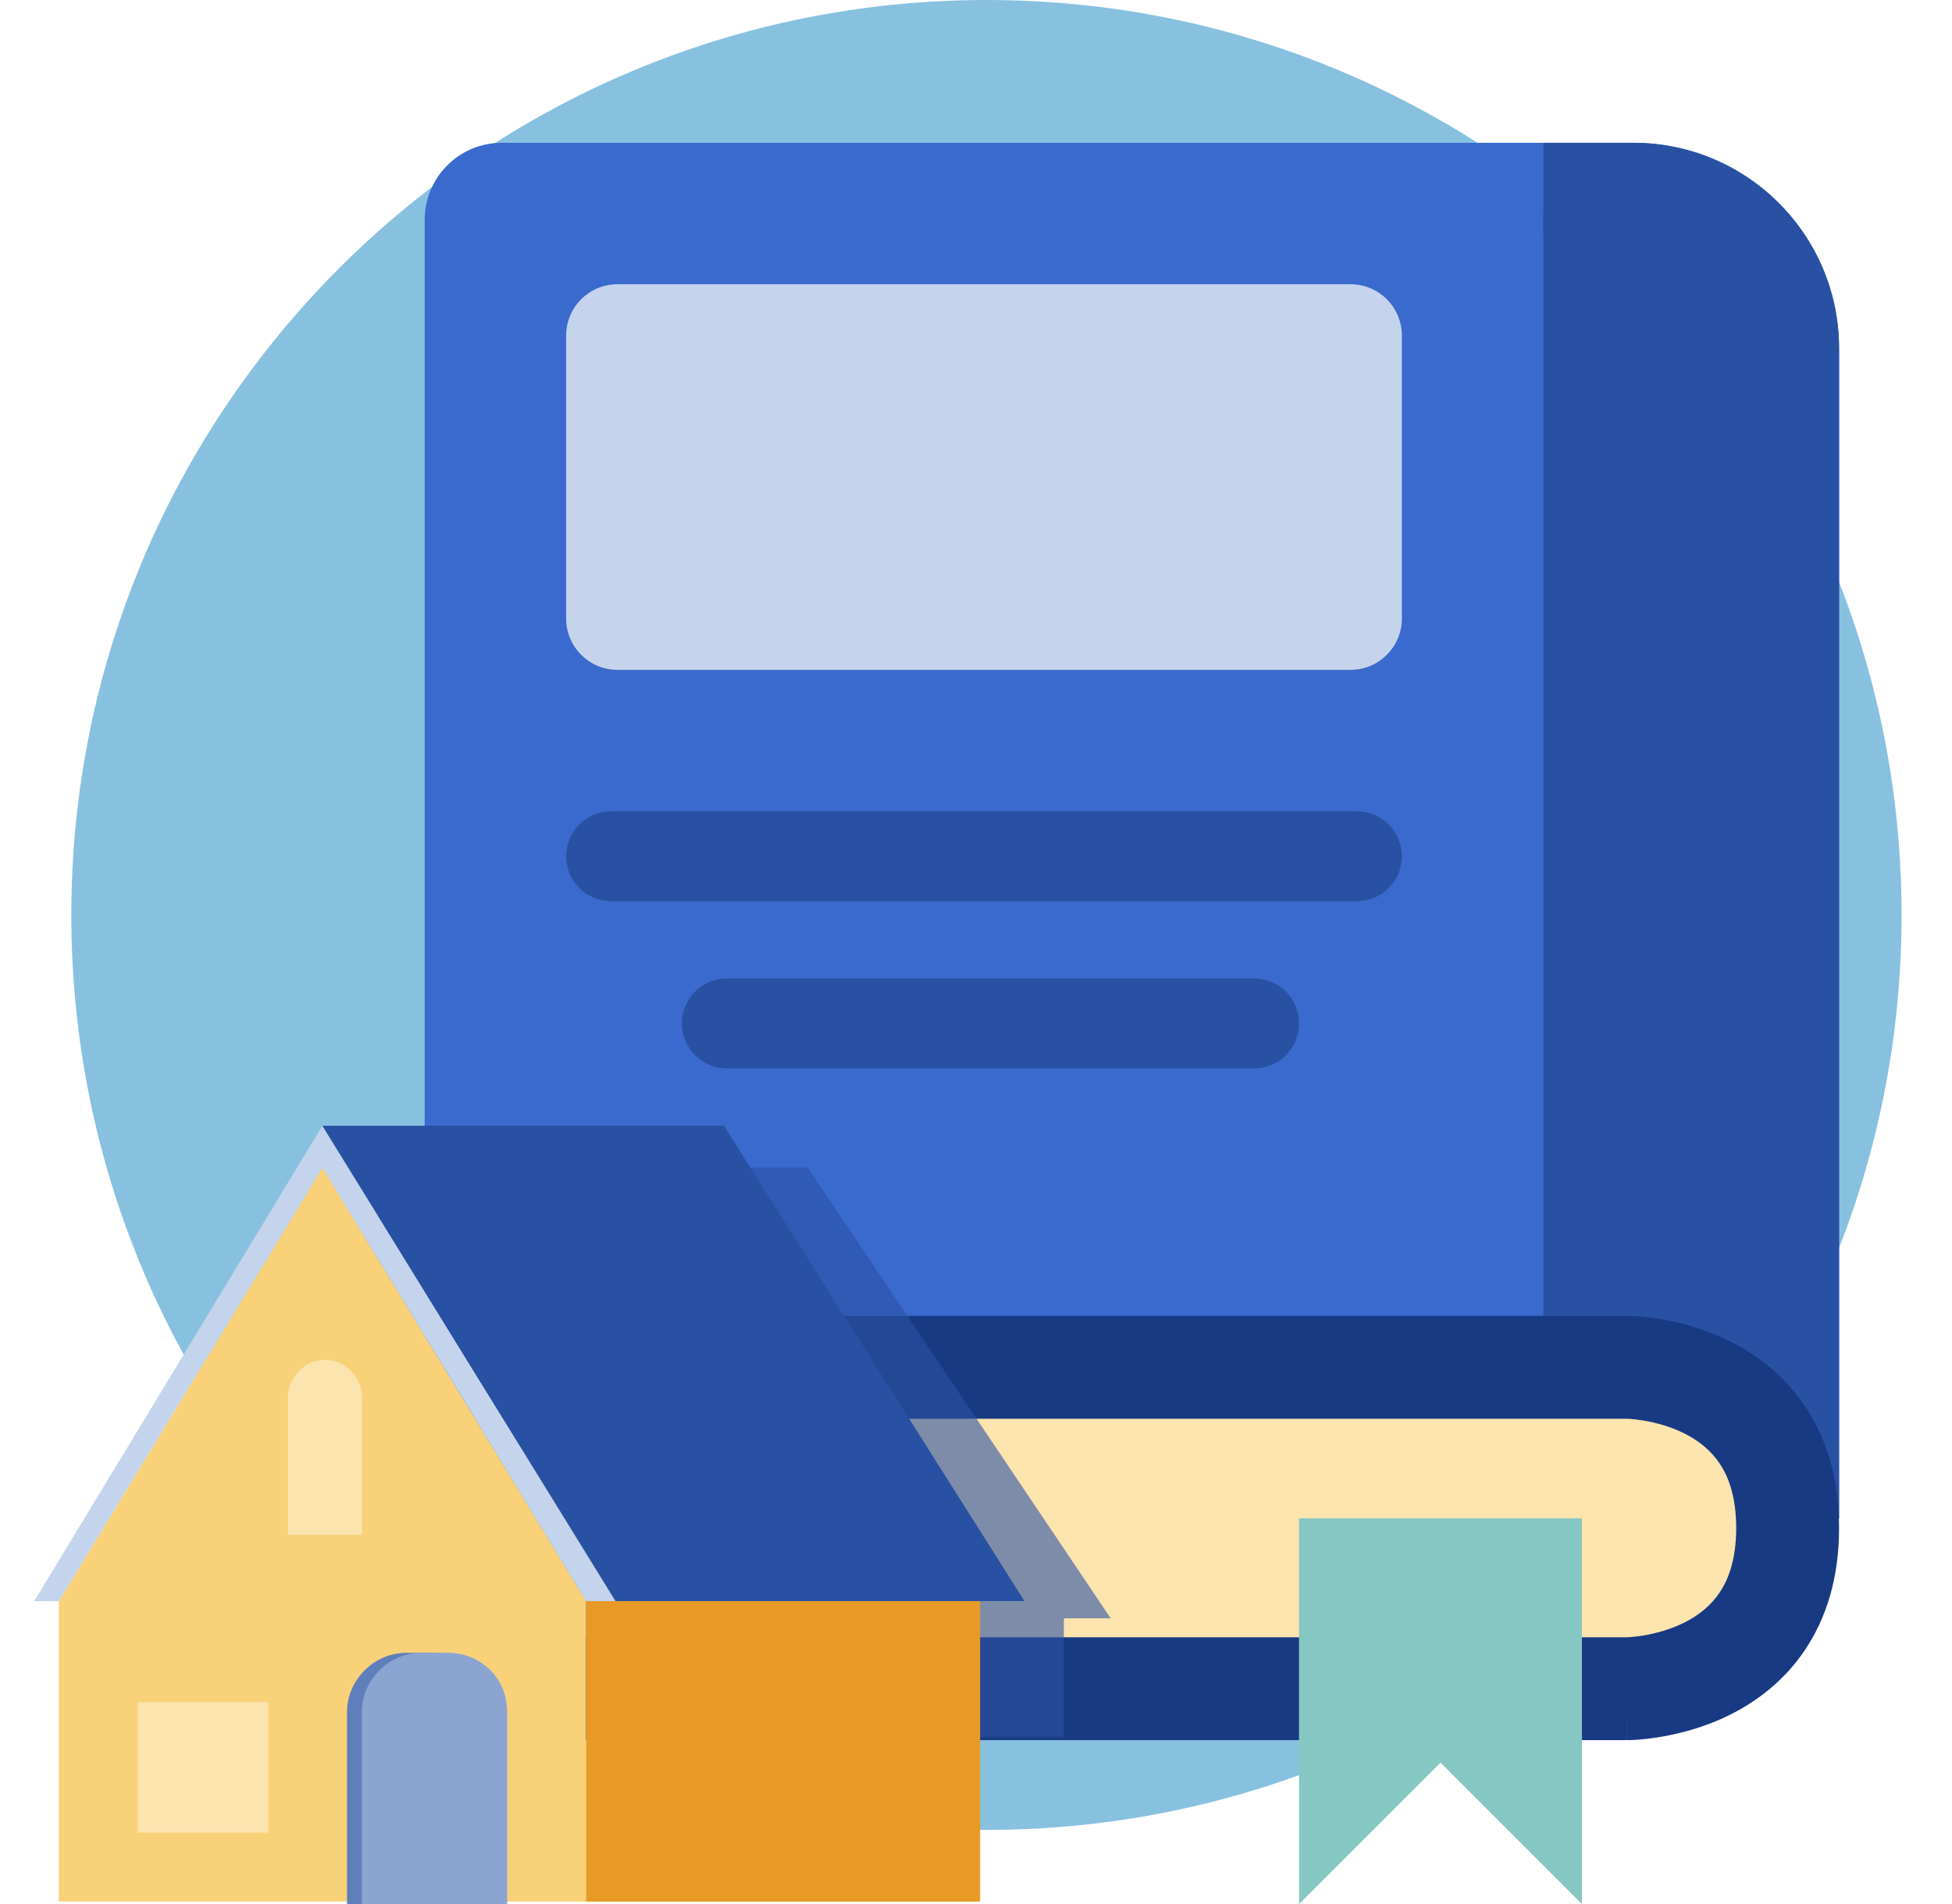
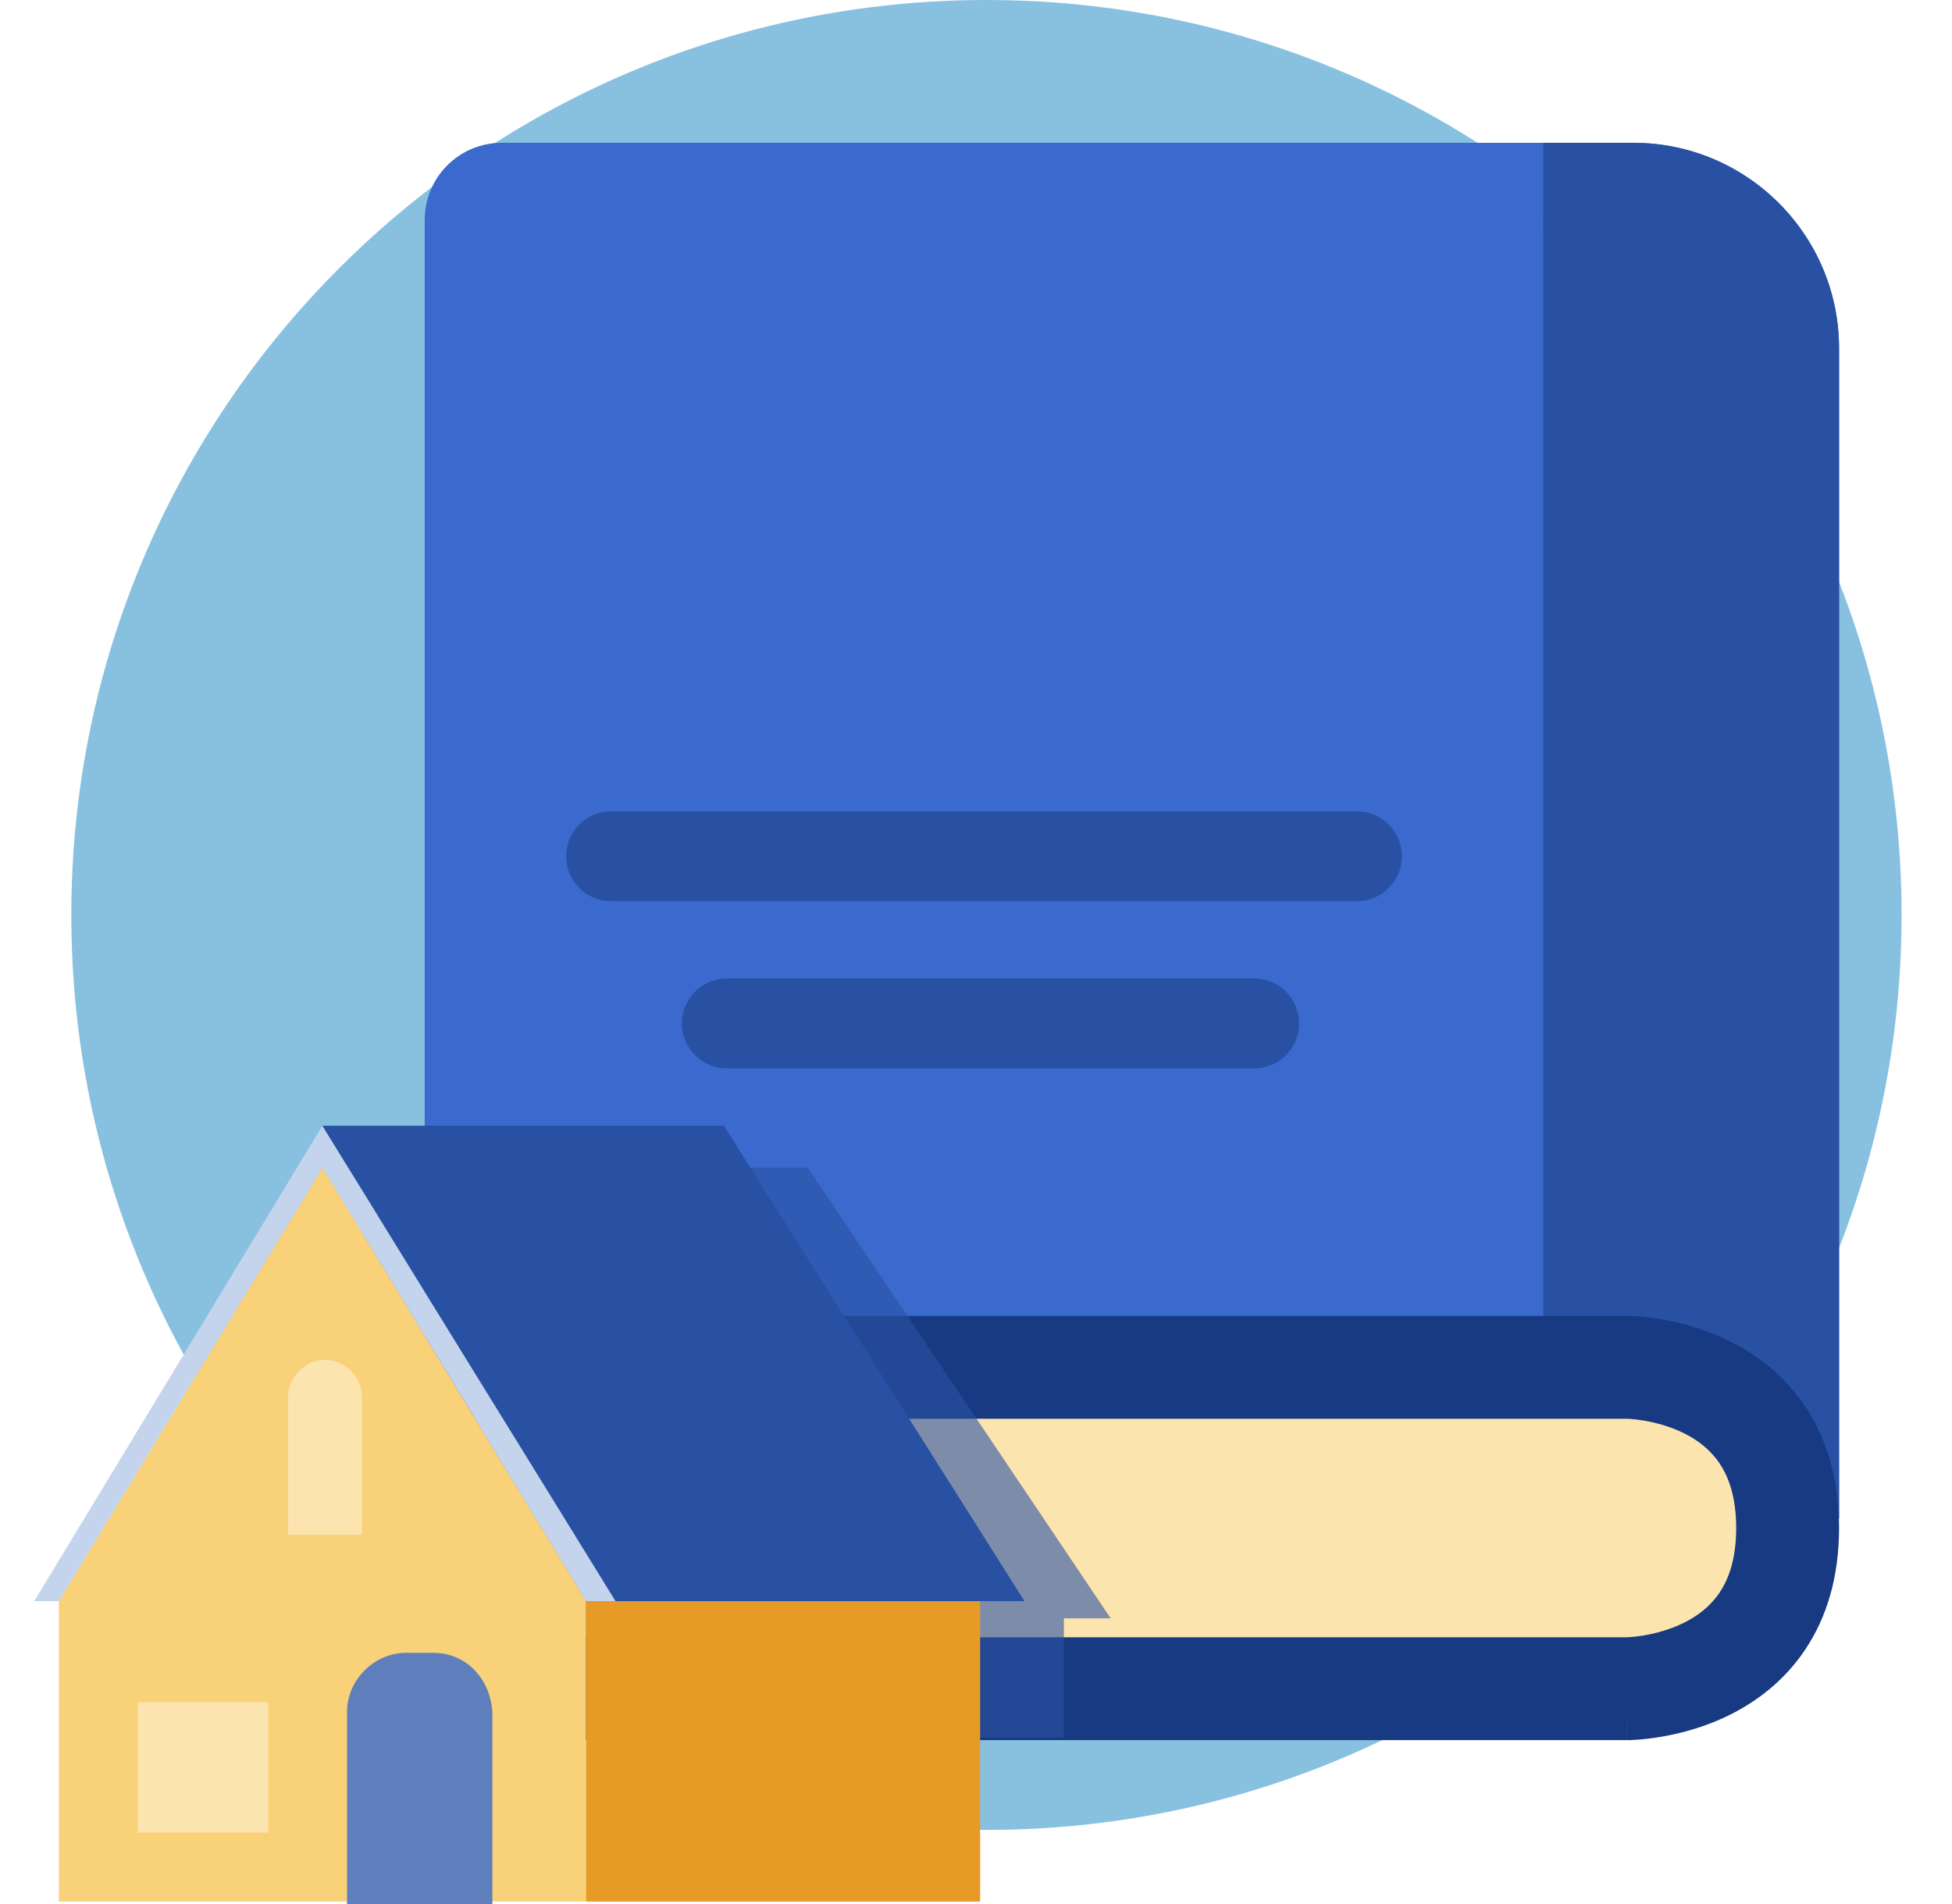
<svg xmlns="http://www.w3.org/2000/svg" width="41" height="40" viewBox="0 0 41 40" fill="none">
  <path d="M20.72 38.443C31.335 38.443 39.941 29.837 39.941 19.222C39.941 8.606 31.335 0 20.72 0C10.104 0 1.498 8.606 1.498 19.222C1.498 29.837 10.104 38.443 20.72 38.443Z" fill="#88C1E0" />
  <path d="M8.92 4.62C8.92 3.725 9.645 3 10.54 3H34.307C36.693 3 38.628 4.935 38.628 7.321V31.898L8.92 28.792V4.62Z" fill="#3A6ACD" />
  <path d="M32.416 4.62C32.416 3.725 33.142 3 34.036 3H34.306C36.693 3 38.628 4.935 38.628 7.321V31.898L32.416 28.792V4.62Z" fill="#2951A3" />
  <path d="M10.81 34.598V29.467H36.468V34.598H10.81Z" fill="#FBE4AE" />
  <path fill-rule="evenodd" clip-rule="evenodd" d="M8.92 28.725C8.92 28.128 9.404 27.645 10 27.645L34.172 27.645V28.725C34.172 27.645 34.172 27.645 34.173 27.645L34.174 27.645L34.177 27.645L34.183 27.645L34.199 27.645C34.211 27.645 34.227 27.645 34.246 27.646C34.283 27.647 34.333 27.649 34.394 27.654C34.515 27.663 34.681 27.679 34.877 27.712C35.264 27.776 35.797 27.908 36.343 28.181C36.893 28.456 37.476 28.885 37.919 29.55C38.367 30.221 38.628 31.068 38.628 32.101C38.628 33.134 38.367 33.98 37.919 34.652C37.476 35.316 36.893 35.746 36.343 36.021C35.797 36.294 35.264 36.425 34.877 36.489C34.681 36.522 34.515 36.539 34.394 36.548C34.333 36.552 34.283 36.554 34.246 36.556C34.227 36.556 34.211 36.556 34.199 36.557L34.183 36.557L34.177 36.557L34.174 36.557L34.173 36.557C34.172 36.557 34.172 36.557 34.172 35.477V36.557L10 36.557C9.404 36.557 8.92 36.073 8.92 35.477C8.92 34.88 9.404 34.396 10 34.396L34.166 34.396C34.167 34.396 34.17 34.396 34.174 34.396C34.186 34.396 34.208 34.395 34.24 34.392C34.303 34.388 34.401 34.378 34.522 34.358C34.767 34.317 35.078 34.237 35.377 34.088C35.67 33.941 35.931 33.738 36.121 33.453C36.307 33.175 36.467 32.756 36.467 32.101C36.467 31.446 36.307 31.026 36.121 30.748C35.931 30.463 35.67 30.26 35.377 30.113C35.078 29.964 34.767 29.884 34.522 29.843C34.401 29.823 34.303 29.814 34.24 29.809C34.208 29.807 34.186 29.806 34.174 29.805C34.17 29.805 34.167 29.805 34.166 29.805L10 29.805C9.404 29.805 8.92 29.322 8.92 28.725Z" fill="#173A83" />
  <path d="M32.416 3H34.036V4.891H32.416V3Z" fill="#2951A3" />
-   <path d="M11.891 7.051C11.891 6.454 12.374 5.971 12.971 5.971H28.365C28.962 5.971 29.445 6.454 29.445 7.051V12.993C29.445 13.589 28.962 14.073 28.365 14.073H12.971C12.374 14.073 11.891 13.589 11.891 12.993V7.051Z" fill="#C5D4EC" />
  <path d="M11.891 17.988C11.891 17.466 12.314 17.043 12.836 17.043H28.5C29.022 17.043 29.445 17.466 29.445 17.988C29.445 18.51 29.022 18.933 28.5 18.933H12.836C12.314 18.933 11.891 18.51 11.891 17.988Z" fill="#2951A3" />
  <path d="M14.322 21.5C14.322 20.978 14.745 20.555 15.268 20.555H26.34C26.863 20.555 27.286 20.978 27.286 21.5C27.286 22.022 26.863 22.445 26.34 22.445H15.268C14.745 22.445 14.322 22.022 14.322 21.5Z" fill="#2951A3" />
-   <path d="M33.227 31.898H27.285V40.001L30.256 37.03L33.227 40.001V31.898Z" fill="#86C7C3" />
  <g opacity="0.6">
    <path d="M23.329 33.998H22.346V36.5H13.329H3.047V33.998H2.529L8.583 24.529H16.965L23.329 33.998Z" fill="#2951A3" />
  </g>
  <path d="M1.236 33.636V39.948H12.309V33.636L6.773 24.529L1.236 33.636Z" fill="#F8D179" />
  <path d="M1.236 33.636H0.719L6.772 23.65L12.93 33.636H12.309L6.772 24.53L1.236 33.636Z" fill="#C4D4EC" />
  <path d="M6.771 23.65H15.205L21.518 33.636H12.929L6.771 23.65Z" fill="#2951A3" />
  <path d="M20.587 33.637H12.309V39.949H20.587V33.637Z" fill="#E89A26" />
  <path d="M9.1 34.723H8.531C7.858 34.723 7.289 35.292 7.289 35.964V40H10.342V35.964C10.29 35.24 9.773 34.723 9.1 34.723Z" fill="#5F7FBC" />
-   <path d="M9.411 34.723H8.841C8.169 34.723 7.6 35.292 7.6 35.964V40H10.652V35.964C10.652 35.24 10.083 34.723 9.411 34.723Z" fill="#8BA4D2" />
  <path d="M5.635 35.758H2.893V38.5H5.635V35.758Z" fill="#FBE4AE" />
  <path d="M7.549 32.24H6.049V29.343C6.049 28.929 6.411 28.566 6.825 28.566C7.239 28.566 7.601 28.929 7.601 29.343V32.24H7.549Z" fill="#FBE4AE" />
</svg>